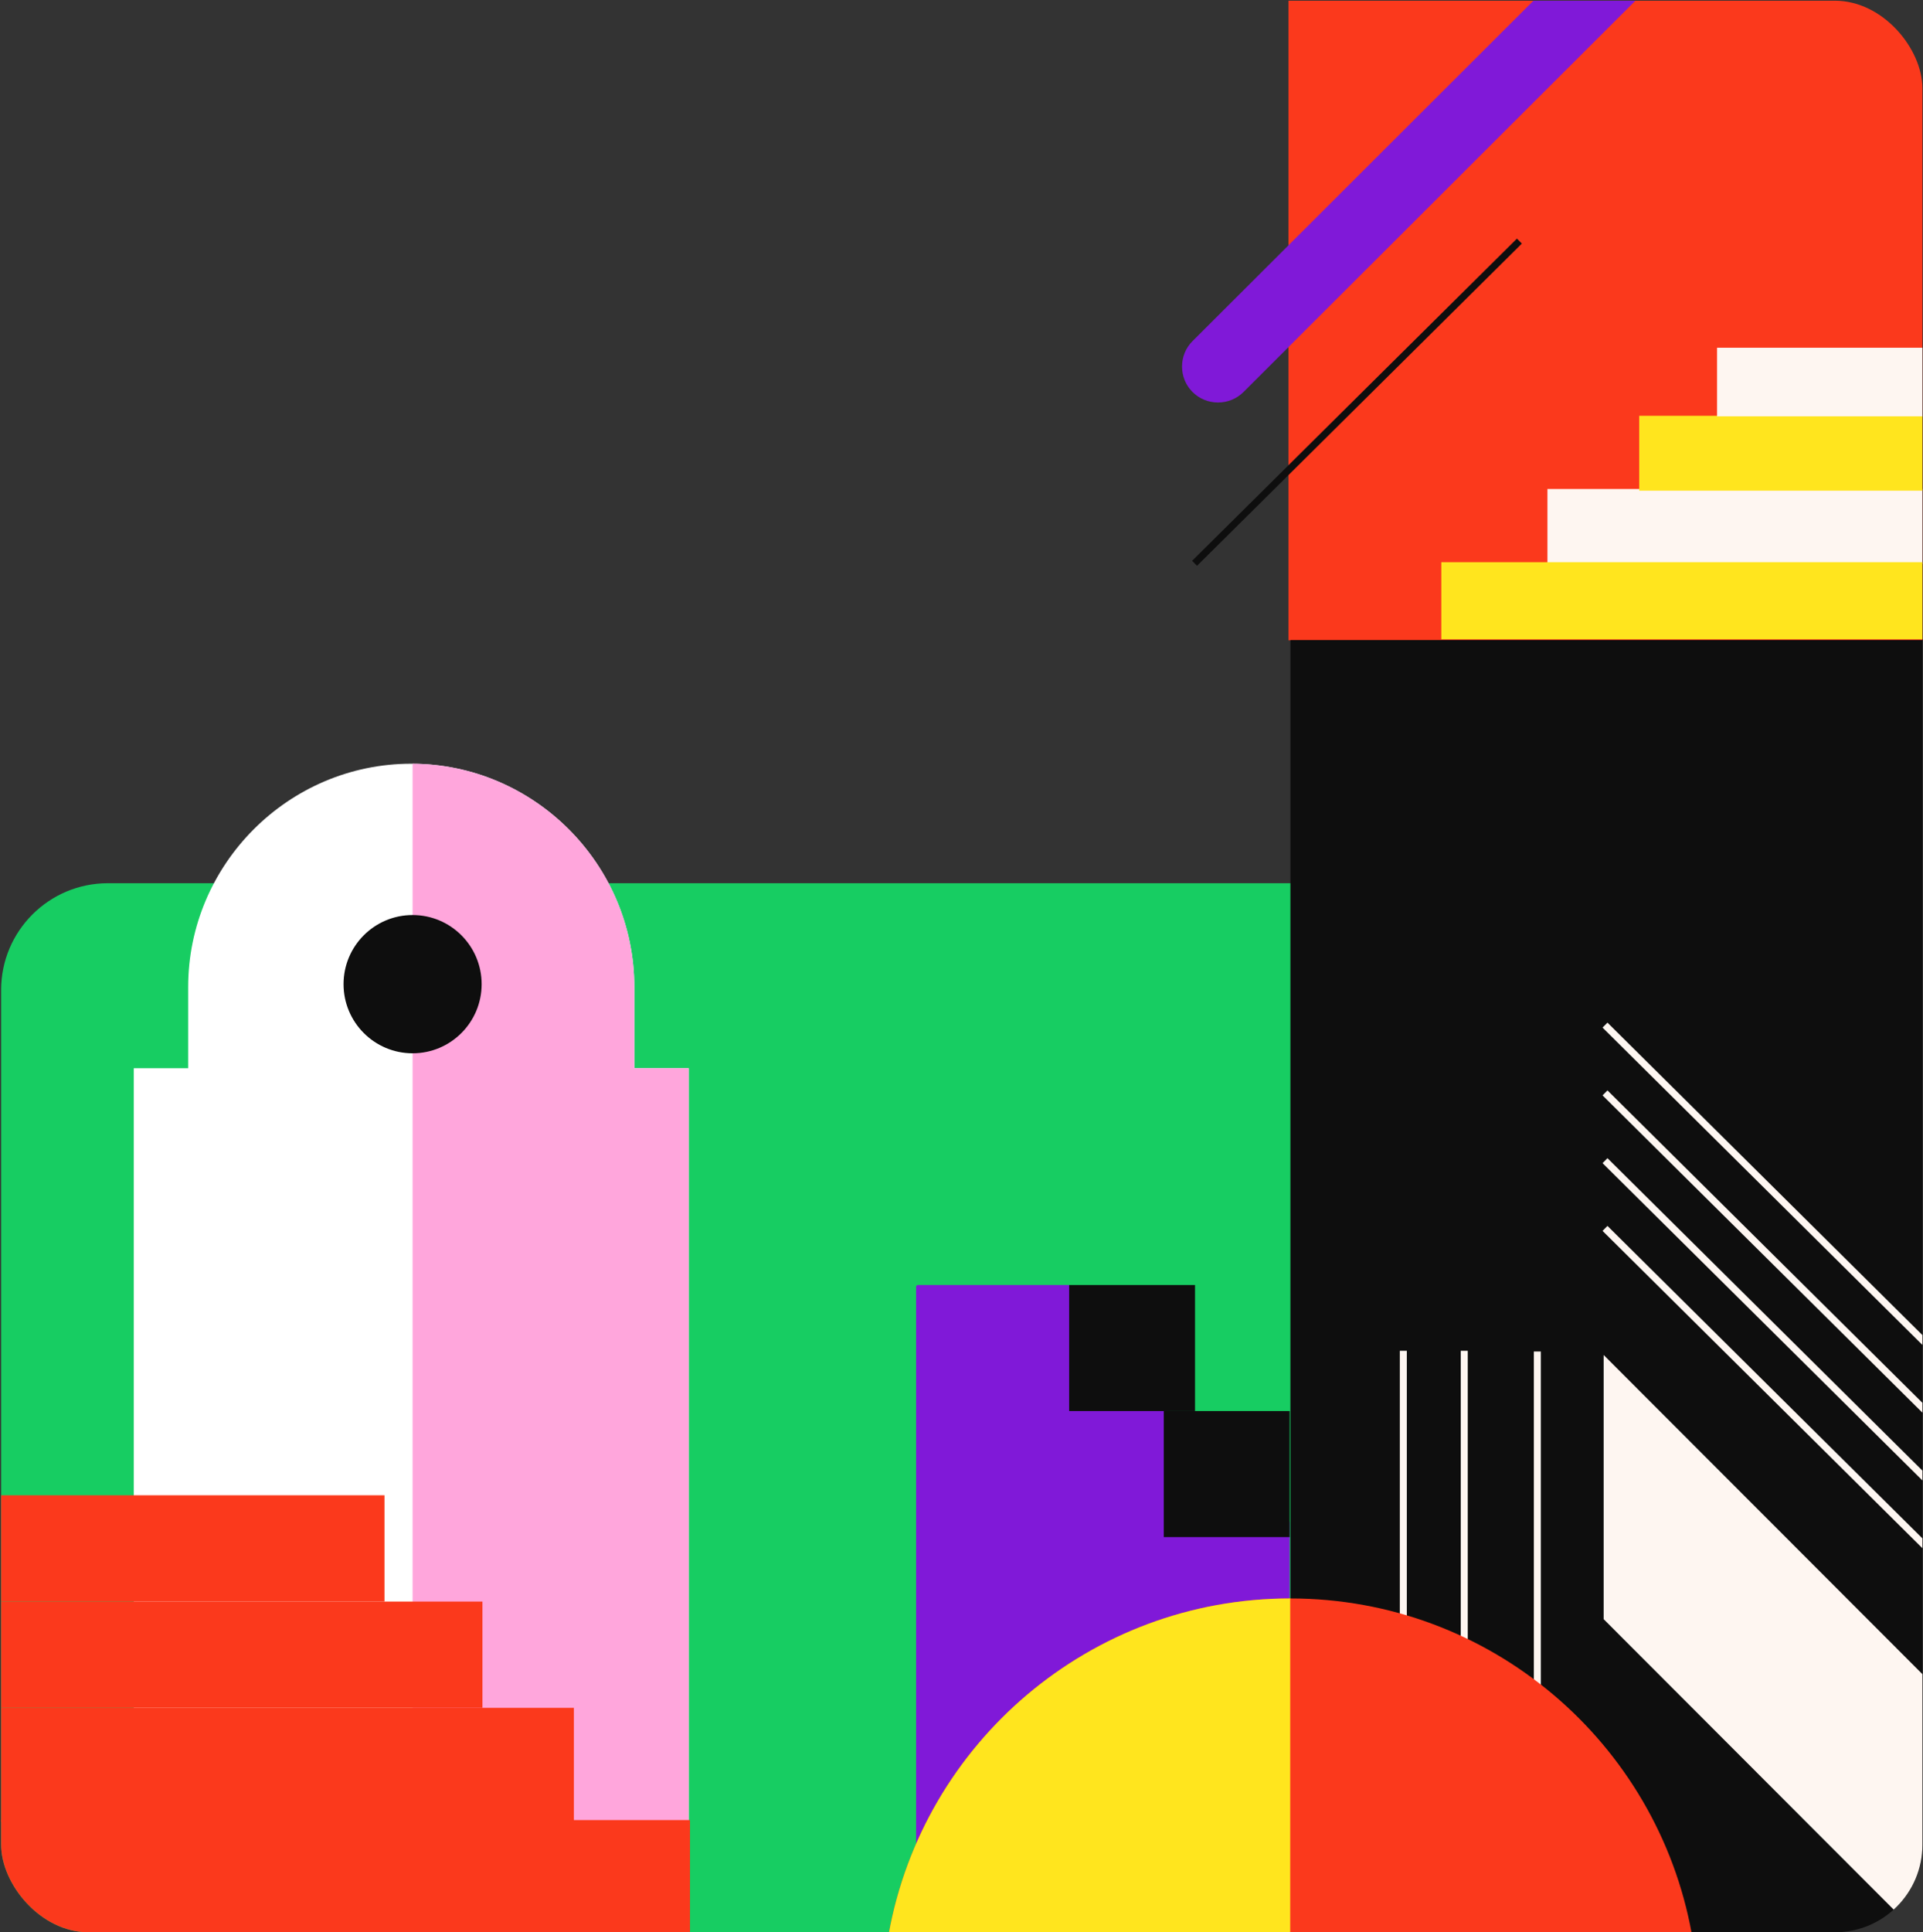
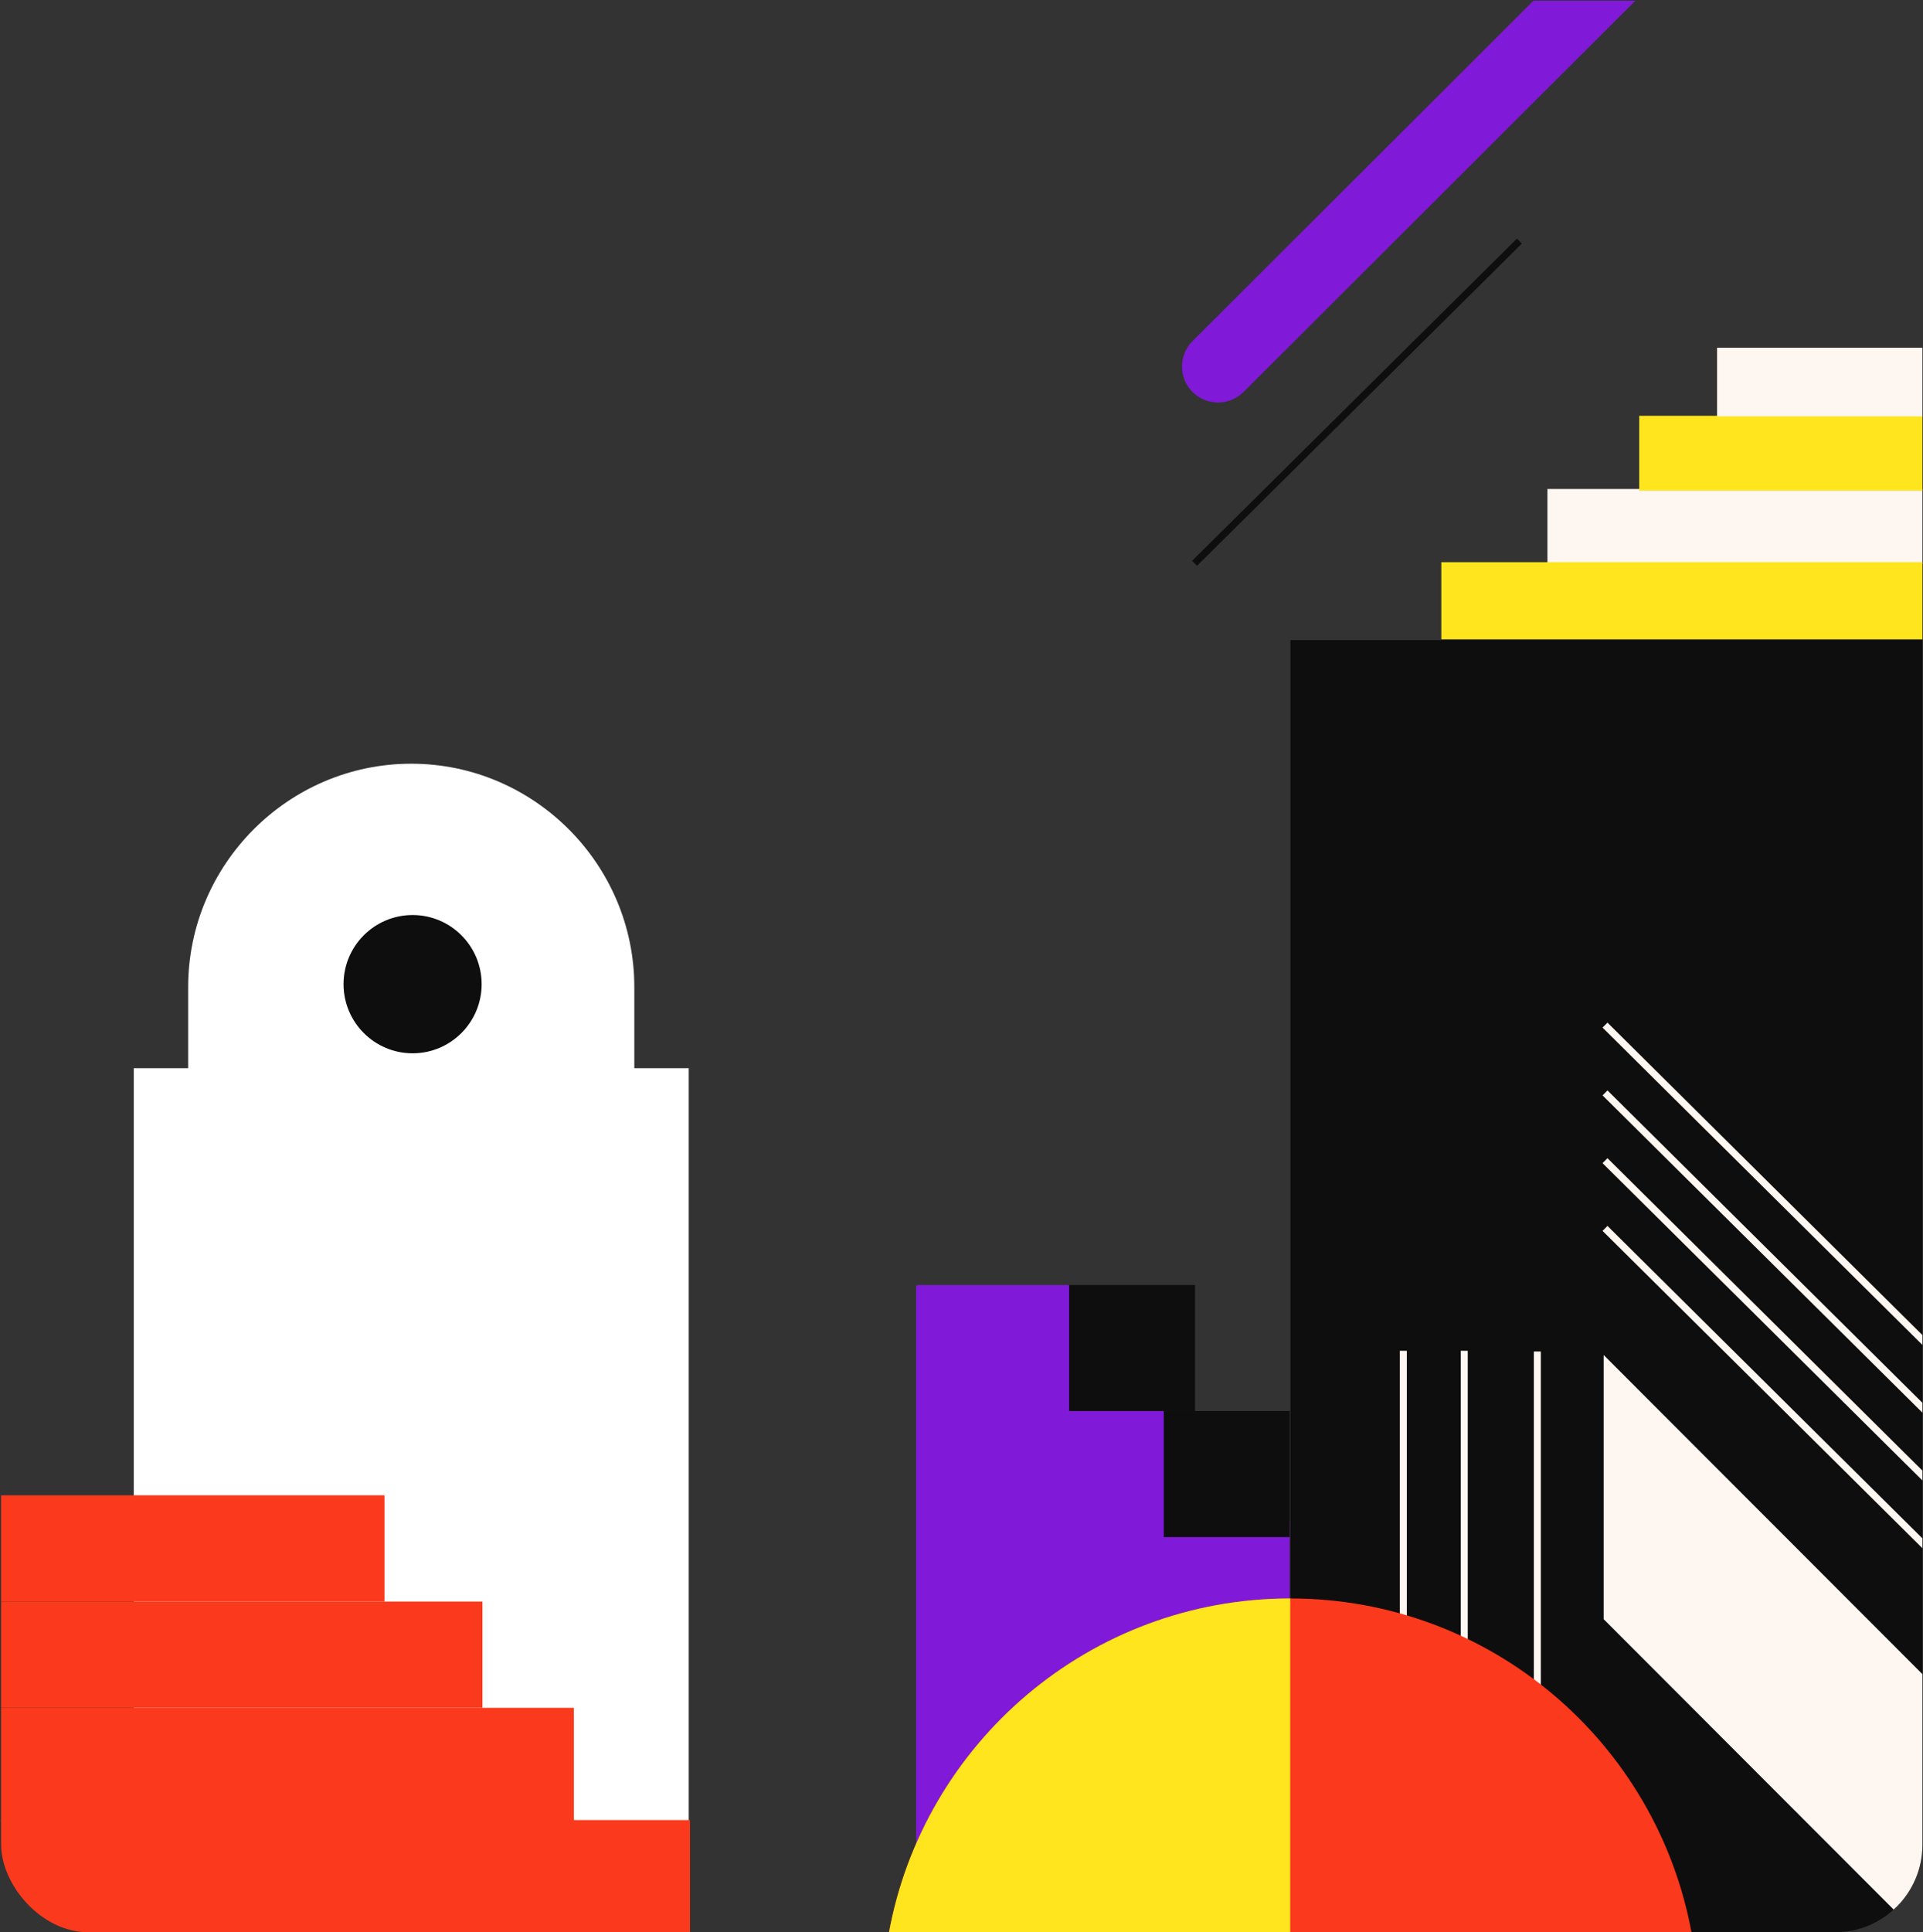
<svg xmlns="http://www.w3.org/2000/svg" width="1099" height="1104" viewBox="0 0 1099 1104" fill="none">
  <rect x="0" y="0" width="1099" height="1104" fill="#333333" stroke="none" />
  <g clip-path="url(#clip0_5250_497)">
-     <path d="M0.644 565.623C0.644 531.934 27.954 504.623 61.644 504.623H740.057V1104.15H51.644C23.477 1104.15 0.644 1081.32 0.644 1053.15V565.623Z" fill="#17CD62" />
-     <path d="M1100.72 0.401H736.372V365.876H1100.72V0.401Z" fill="#FB391C" />
+     <path d="M1100.72 0.401H736.372V365.876V0.401Z" fill="#FB391C" />
    <path d="M1100.08 365.678H737.475V1105.6H1100.08V365.678Z" fill="#0E0E0E" />
    <path d="M362.516 610.299V563.955C362.516 493.754 305.139 436.343 235.028 436.343C164.896 436.343 107.541 493.776 107.541 563.955V610.299H76.447V1073.32H393.588V610.299H362.516Z" fill="white" />
-     <path d="M362.516 610.299V563.955C362.516 494.019 305.558 436.785 235.801 436.343V1073.3H393.61V610.299H362.516Z" fill="#FFA6DC" />
    <path d="M219.735 854.324H0.644V915.049H219.735V854.324Z" fill="#FB391C" />
    <path d="M275.722 915.049H0.644V975.752H275.722V915.049Z" fill="#FB391C" />
    <path d="M327.979 975.773H0.644V1040.78H327.979V975.773Z" fill="#FB391C" />
    <path d="M394.338 1039.88H0.644V1054.89C0.644 1082.5 23.029 1104.89 50.644 1104.89H394.338V1039.88Z" fill="#FB391C" />
    <path d="M235.801 601.794C257.593 601.794 275.259 584.11 275.259 562.297C275.259 540.484 257.593 522.801 235.801 522.801C214.01 522.801 196.344 540.484 196.344 562.297C196.344 584.11 214.01 601.794 235.801 601.794Z" fill="#0E0E0E" />
    <path d="M1101.69 279.372H884.36V322.16H1101.69V279.372Z" fill="#FEF6F1" />
    <path d="M1101.69 237.557H936.816V280.344H1101.69V237.557Z" fill="#FFE51E" />
    <path d="M1101.69 198.679H981.305V237.888H1101.69V198.679Z" fill="#FEF6F1" />
    <path d="M1101.69 321.188H823.717V365.257H1101.69V321.188Z" fill="#FFE51E" />
    <path d="M916.491 774.16V925.099L1098.42 1107.23L1099.37 1106.28V957.218L916.491 774.16Z" fill="#FEF6F1" />
    <path d="M917.264 701.839L1102.9 885.957" stroke="#FEF6F1" stroke-width="4" stroke-miterlimit="10" />
    <path d="M917.264 663.137L1102.9 847.232" stroke="#FEF6F1" stroke-width="4" stroke-miterlimit="10" />
    <path d="M917.264 624.414L1102.9 808.51" stroke="#FEF6F1" stroke-width="4" stroke-miterlimit="10" />
    <path d="M917.264 585.69L1102.9 769.808" stroke="#FEF6F1" stroke-width="4" stroke-miterlimit="10" />
    <path d="M868.343 137.744L682.707 321.84" stroke="#0E0E0E" stroke-width="4" stroke-miterlimit="10" />
    <path d="M934.64 0.401L710.668 223.968C702.657 231.965 689.551 231.965 681.54 223.968C677.522 219.957 675.538 214.699 675.538 209.417C675.538 204.159 677.522 198.876 681.54 194.89L876.359 0.401H934.64Z" fill="#8019D8" />
    <path d="M668.409 868.903C667.856 868.903 667.409 868.456 667.409 867.903V804.871C667.409 804.319 666.961 803.871 666.409 803.871H612.731C612.179 803.871 611.731 803.424 611.731 802.871V735.2C611.731 734.648 611.283 734.2 610.731 734.2H524.547C523.995 734.2 523.547 734.648 523.547 735.2V1081.62C523.547 1082.17 523.995 1082.62 524.547 1082.62H578.247C578.799 1082.62 579.247 1083.07 579.247 1083.62V1086.26C579.247 1086.81 579.694 1087.26 580.247 1087.26H648.849H667.409H736.034C736.586 1087.26 737.034 1086.81 737.034 1086.26V869.903C737.034 869.351 736.586 868.903 736.034 868.903H668.409Z" fill="#8019D8" />
    <path d="M737.034 806.19H665.092V878.203H737.034V806.19Z" fill="#0E0E0E" />
    <path d="M682.961 734.188H611.019V806.2H682.961V734.188Z" fill="#0E0E0E" />
    <path d="M802.002 771.753V1068.68" stroke="#FEF6F1" stroke-width="4" stroke-miterlimit="10" />
    <path d="M836.825 771.753V1068.68" stroke="#FEF6F1" stroke-width="4" stroke-miterlimit="10" />
    <path d="M878.6 772.172V1069.08" stroke="#FEF6F1" stroke-width="4" stroke-miterlimit="10" />
    <path d="M966.85 1104.89C947.166 995.919 851.92 913.259 737.386 913.259C622.853 913.259 527.585 995.919 507.9 1104.89H966.85Z" fill="#FB391C" />
    <path d="M737.364 913.259C622.831 913.259 527.585 995.919 507.9 1104.89H737.364V913.259Z" fill="#FFE51E" />
  </g>
  <defs>
    <clipPath id="clip0_5250_497">
      <rect x="0.644" y="0.401" width="1098.01" height="1103.6" rx="50" fill="white" />
    </clipPath>
  </defs>
</svg>